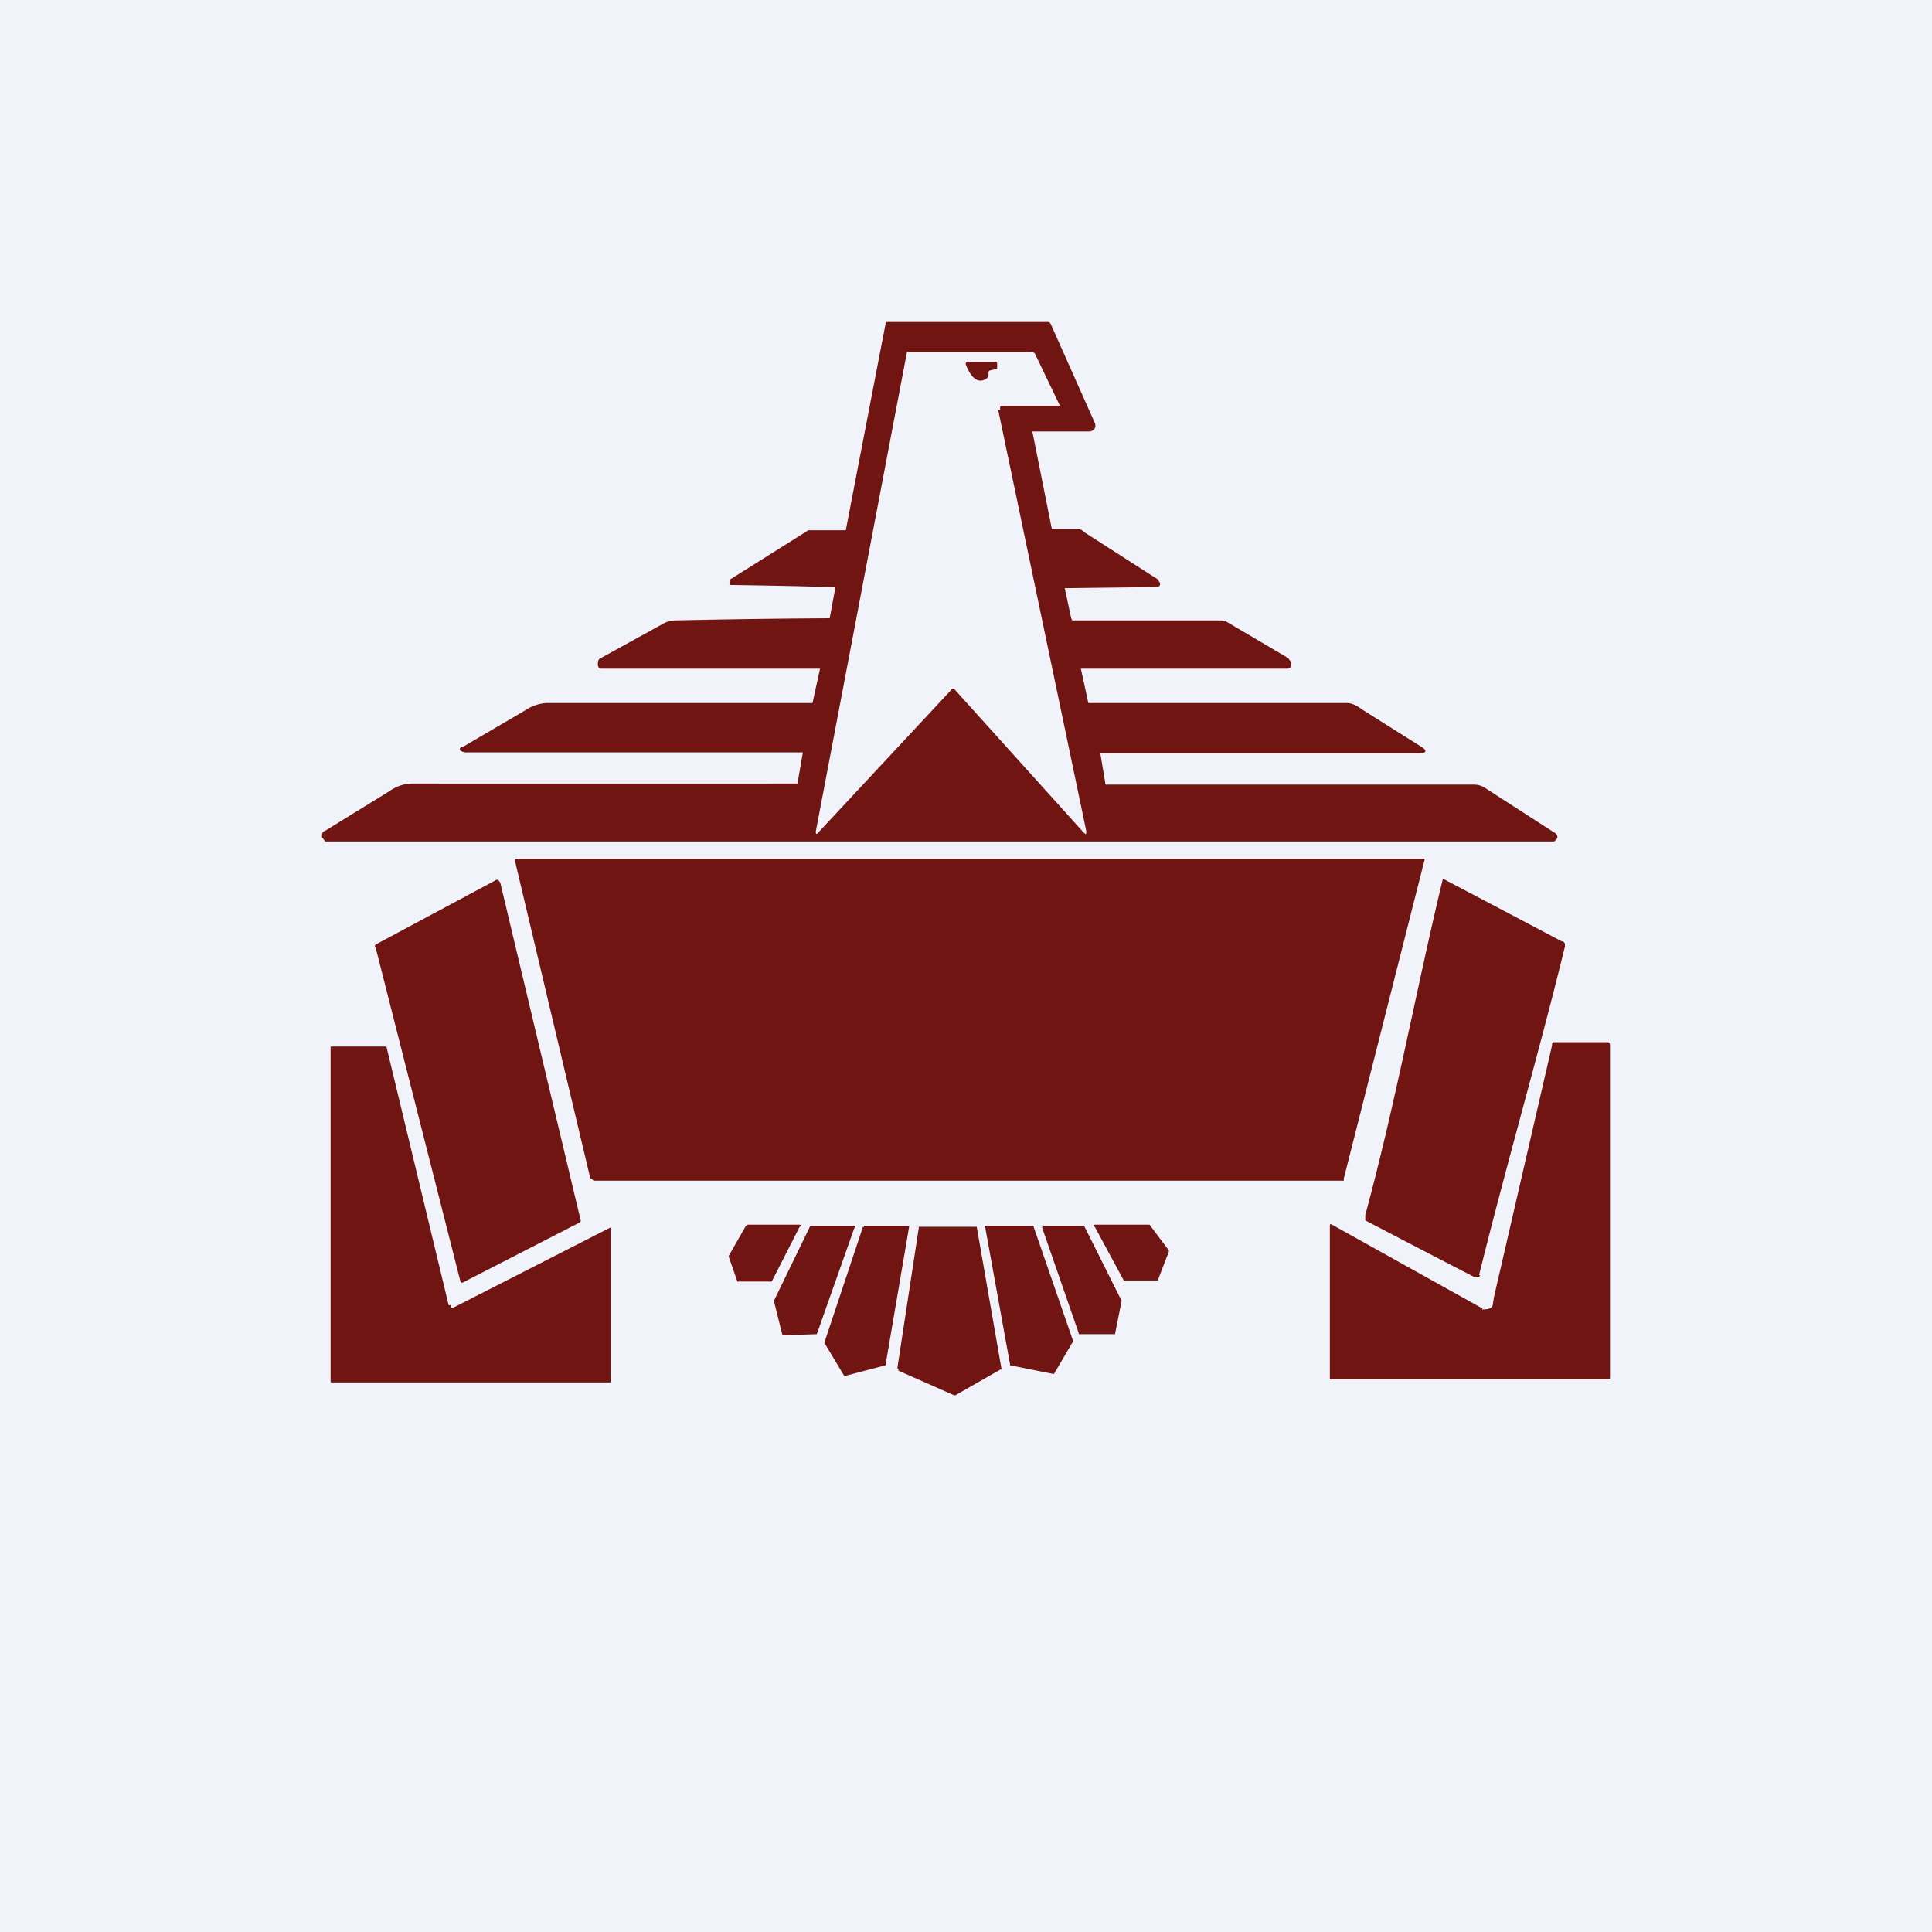
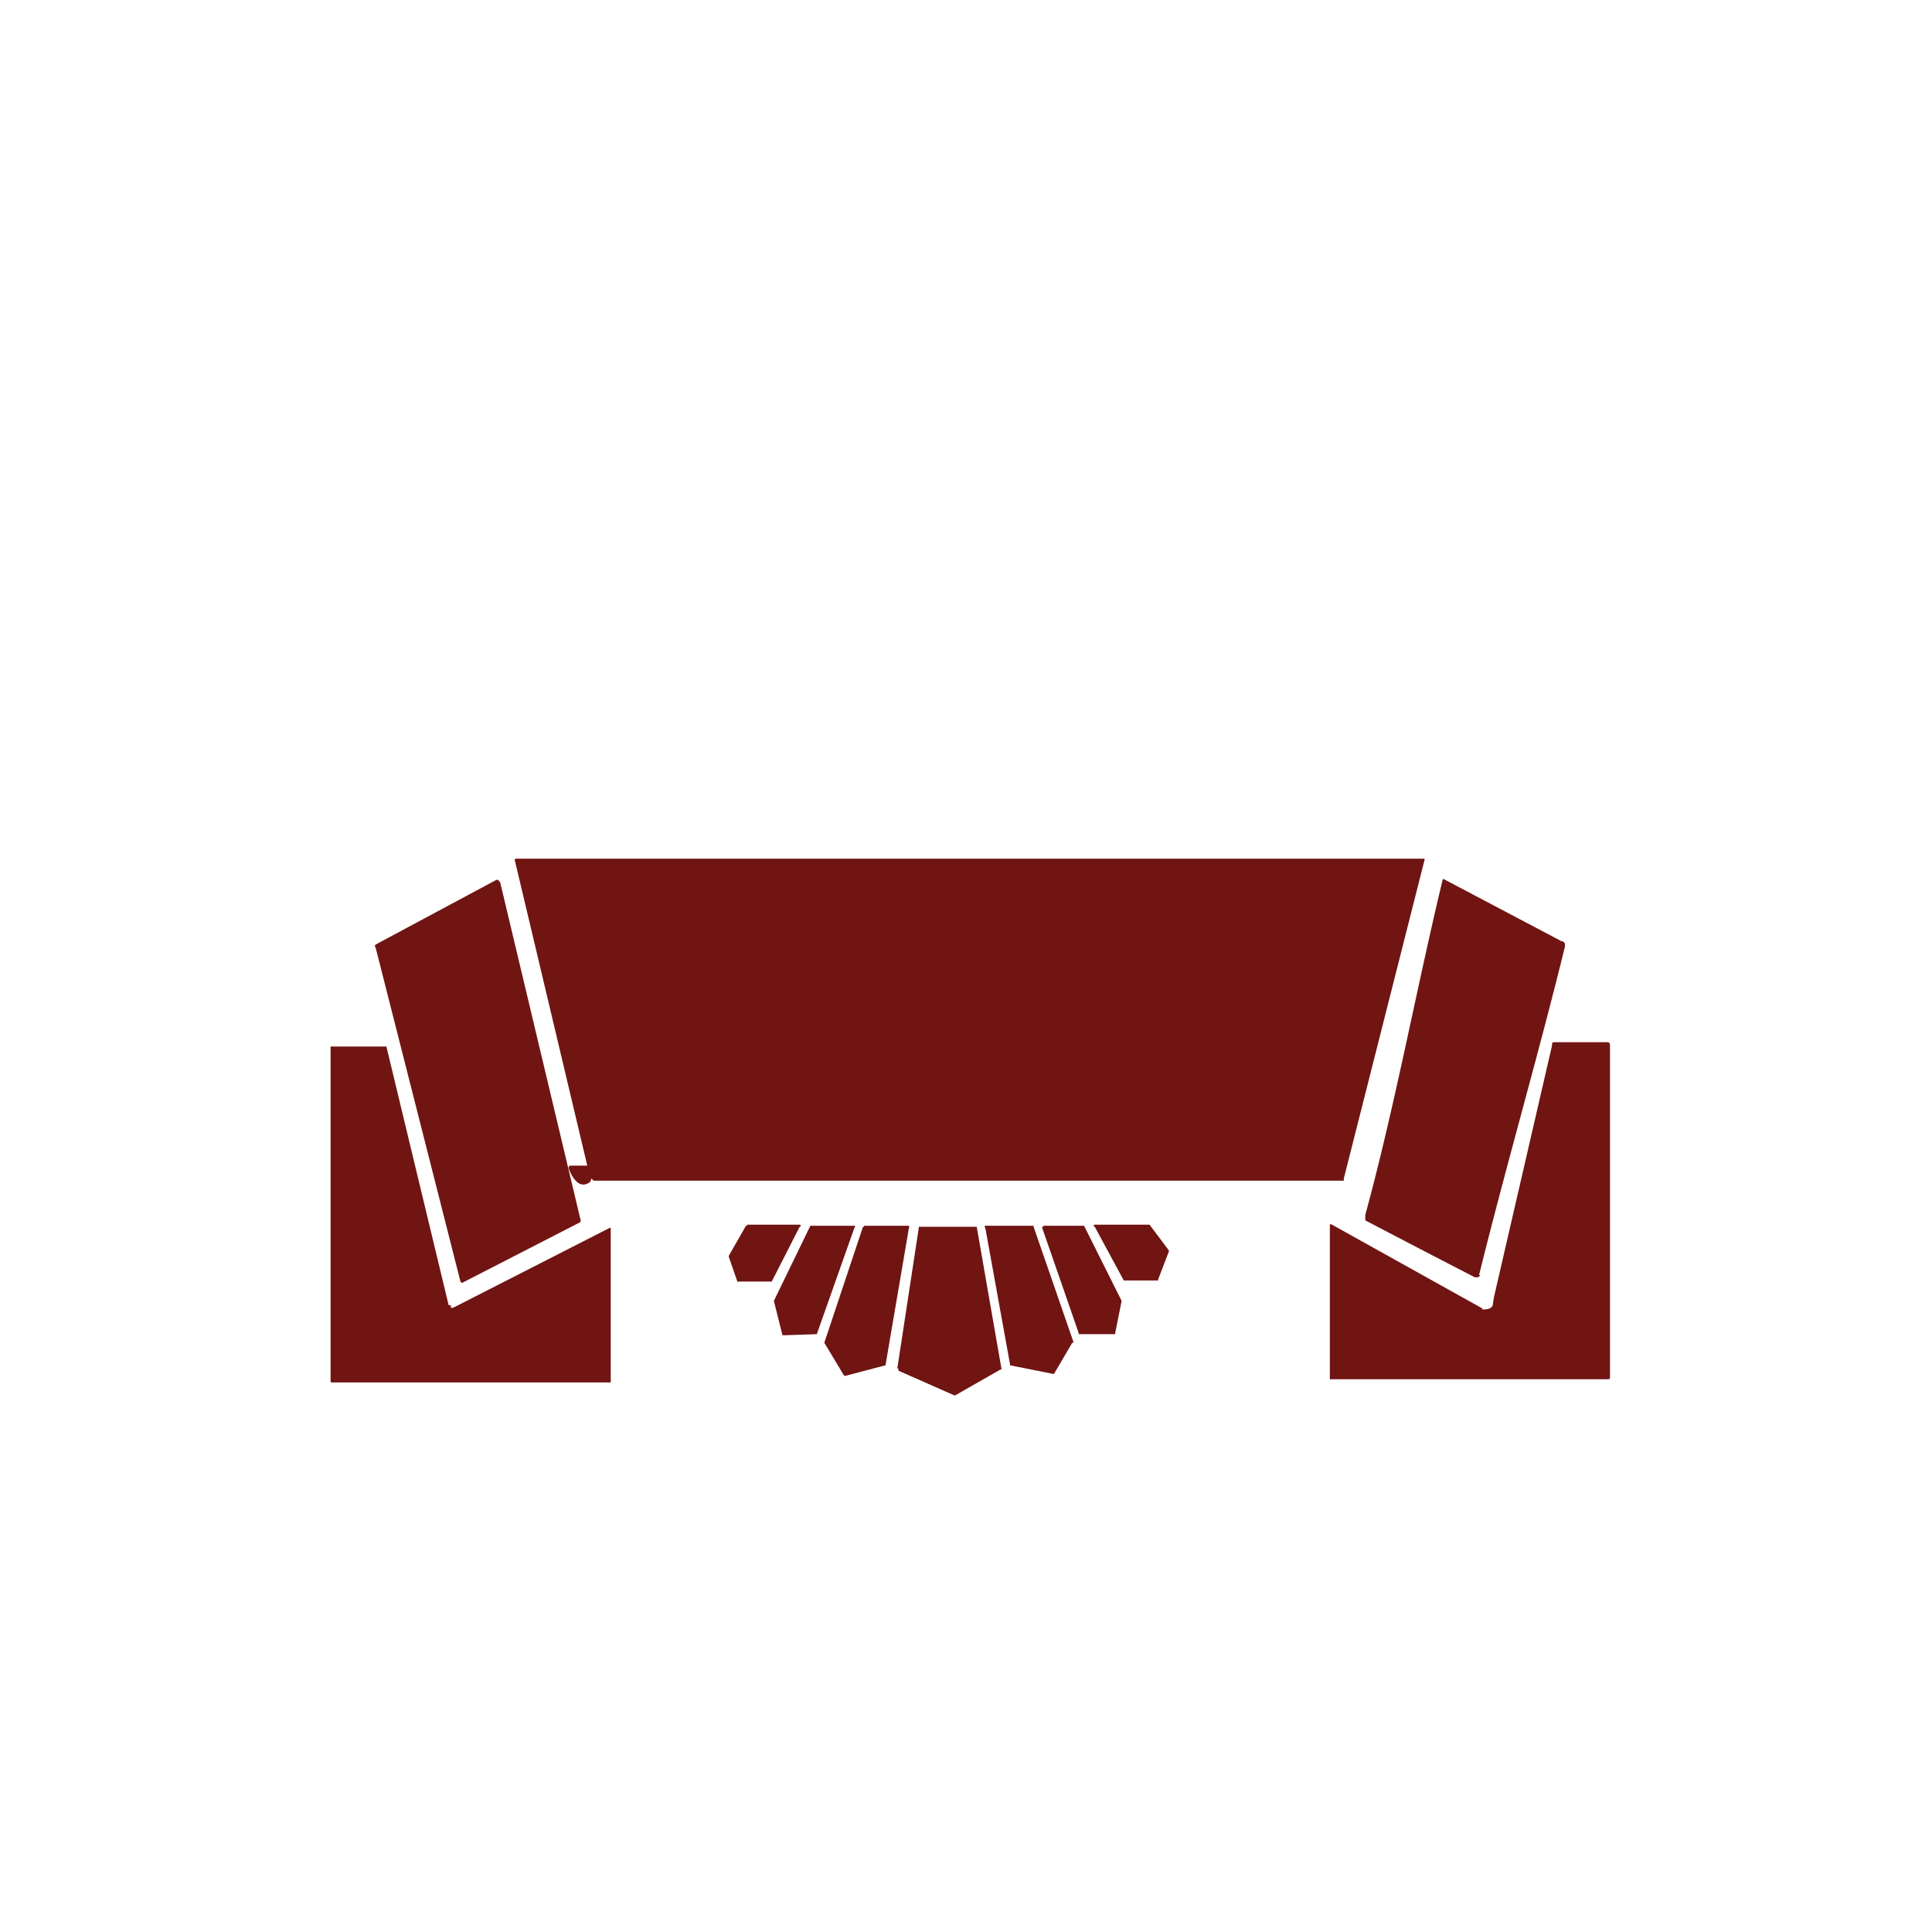
<svg xmlns="http://www.w3.org/2000/svg" width="18" height="18" viewBox="0 0 18 18">
-   <path fill="#F0F3FA" d="M0 0h18v18H0z" />
-   <path d="m5.51 10.98.02.02h6.99v-.02l.75-2.96a.02.02 0 0 0 0-.02H4.82c-.02 0-.03 0-.02.03l.7 2.95ZM9.21 3.49v-.02a.02.02 0 0 1 .02-.02l.04-.01h.02v-.05c0-.01 0-.02-.02-.02h-.25a.02.02 0 0 0-.02.01.02.02 0 0 0 0 .02c.03.08.1.2.2.12l.01-.03Z" fill="#701512" />
-   <path fill-rule="evenodd" d="m10.25 7.01.05.3h3.43c.04 0 .08.01.12.04l.62.4c.04.02.05.05.03.07l-.02.02H3.03L3 7.8c0-.03 0-.05.03-.06l.6-.37a.37.37 0 0 1 .22-.07 4354.47 4354.47 0 0 0 3.58 0l.05-.29H4.33L4.3 7a.02.02 0 0 1 .01-.04l.58-.34a.4.4 0 0 1 .2-.07h2.48l.07-.32H5.6c-.01 0-.02 0-.03-.03 0-.03 0-.06.03-.07l.58-.32a.24.24 0 0 1 .12-.03 87.23 87.23 0 0 1 1.43-.02l.05-.27c0-.02 0-.02-.02-.02a65.48 65.48 0 0 0-.96-.02.03.03 0 0 1 0-.03.03.03 0 0 1 0-.02l.7-.44.03-.02h.35s.02 0 0 0l.37-1.92A.02.02 0 0 1 8.26 3h1.5c.01 0 .02 0 .03.02l.41.92a.06.06 0 0 1 0 .05.06.06 0 0 1-.05.03h-.53a.01.01 0 0 0 0 .01l.18.9h.25c.03 0 .05.03.07.04l.67.43.01.02c.02.03 0 .05-.03.05a241.41 241.41 0 0 0-.85.01l.06.28.01.02h1.35c.04 0 .07 0 .1.02l.56.33.03.04c0 .03 0 .06-.04.06h-1.92l.07.32h2.41c.05 0 .1.03.14.06l.54.34c.07.04.07.07-.02.07h-2.96ZM9.3 3.82l.82 3.92c0 .04 0 .04-.03.01L8.9 6.43c-.01-.02-.03-.02-.04 0L7.63 7.75c-.02.03-.03.02-.03 0l.85-4.47a.01.01 0 0 1 .01 0H9.6a.04.04 0 0 1 .02 0l.02.01.23.48a.01.01 0 0 1 0 .01h-.52c-.02 0-.04 0-.03.04Z" fill="#701512" />
+   <path d="m5.51 10.98.02.02h6.99v-.02l.75-2.96a.02.02 0 0 0 0-.02H4.82c-.02 0-.03 0-.02.03l.7 2.95Zv-.02a.02.02 0 0 1 .02-.02l.04-.01h.02v-.05c0-.01 0-.02-.02-.02h-.25a.02.02 0 0 0-.02.01.02.02 0 0 0 0 .02c.03.08.1.2.2.12l.01-.03Z" fill="#701512" />
  <path d="m4.66 8.22.75 3.15v.01l-.01.01-1.09.56a.02.02 0 0 1-.01 0 .02.02 0 0 1-.01-.01L3.5 8.83a.02.02 0 0 1 0-.03l1.12-.6a.02.02 0 0 1 .03.01ZM13.79 11.88a.03.03 0 0 1-.02.02h-.03a196.62 196.62 0 0 1-1.02-.53v-.05c.28-1.03.47-2.08.72-3.12a.01.01 0 0 1 .01-.01l1.1.58c.02 0 .02.01.03.02v.03c-.25 1.02-.54 2.01-.8 3.06ZM6.96 11.41h.49a.01.01 0 0 1 0 .02l-.26.51h-.31a.01.01 0 0 1-.01 0l-.08-.23v-.01l.16-.28h.01ZM10.2 11.41h.51l.18.24v.01l-.1.26v.01h-.32l-.27-.5a.01.01 0 0 1 0-.02ZM7.56 11.42h.39a.01.01 0 0 1 .01.02l-.35.99-.3.01h-.02l-.08-.32.34-.7h.01ZM8.05 11.42h.42v.01l-.22 1.29-.38.1-.01-.01-.18-.3.36-1.08h.01ZM8.36 12.75l.2-1.31v-.01h.54l.23 1.32v.01h-.01L8.9 13h-.01l-.52-.23v-.02ZM9.99 12.51l-.17.29a.01.01 0 0 1-.01 0l-.4-.08v-.01l-.23-1.27a.01.01 0 0 1 .01-.02h.44v.01L10 12.5a.01.01 0 0 1 0 .01ZM9.72 11.42h.38l.35.7-.06.3v.01h-.34v-.01l-.34-.98a.01.01 0 0 1 0-.01h.01Z" fill="#701512" />
  <path d="M4.2 12.16c0 .03 0 .03.03.02l1.45-.74a.01.01 0 0 1 .01 0v1.44H3.1c-.02 0-.02 0-.02-.02V9.75h.52l.58 2.41ZM13.81 12.2c.06 0 .1-.01.1-.06l.01-.06.54-2.34c0-.02 0-.03.02-.03h.5c.01 0 .02.01.02.03v3.1a.02.02 0 0 1-.02.01h-2.59v-1.43c0-.01 0-.02.02-.01l1.4.78Z" fill="#701512" />
</svg>